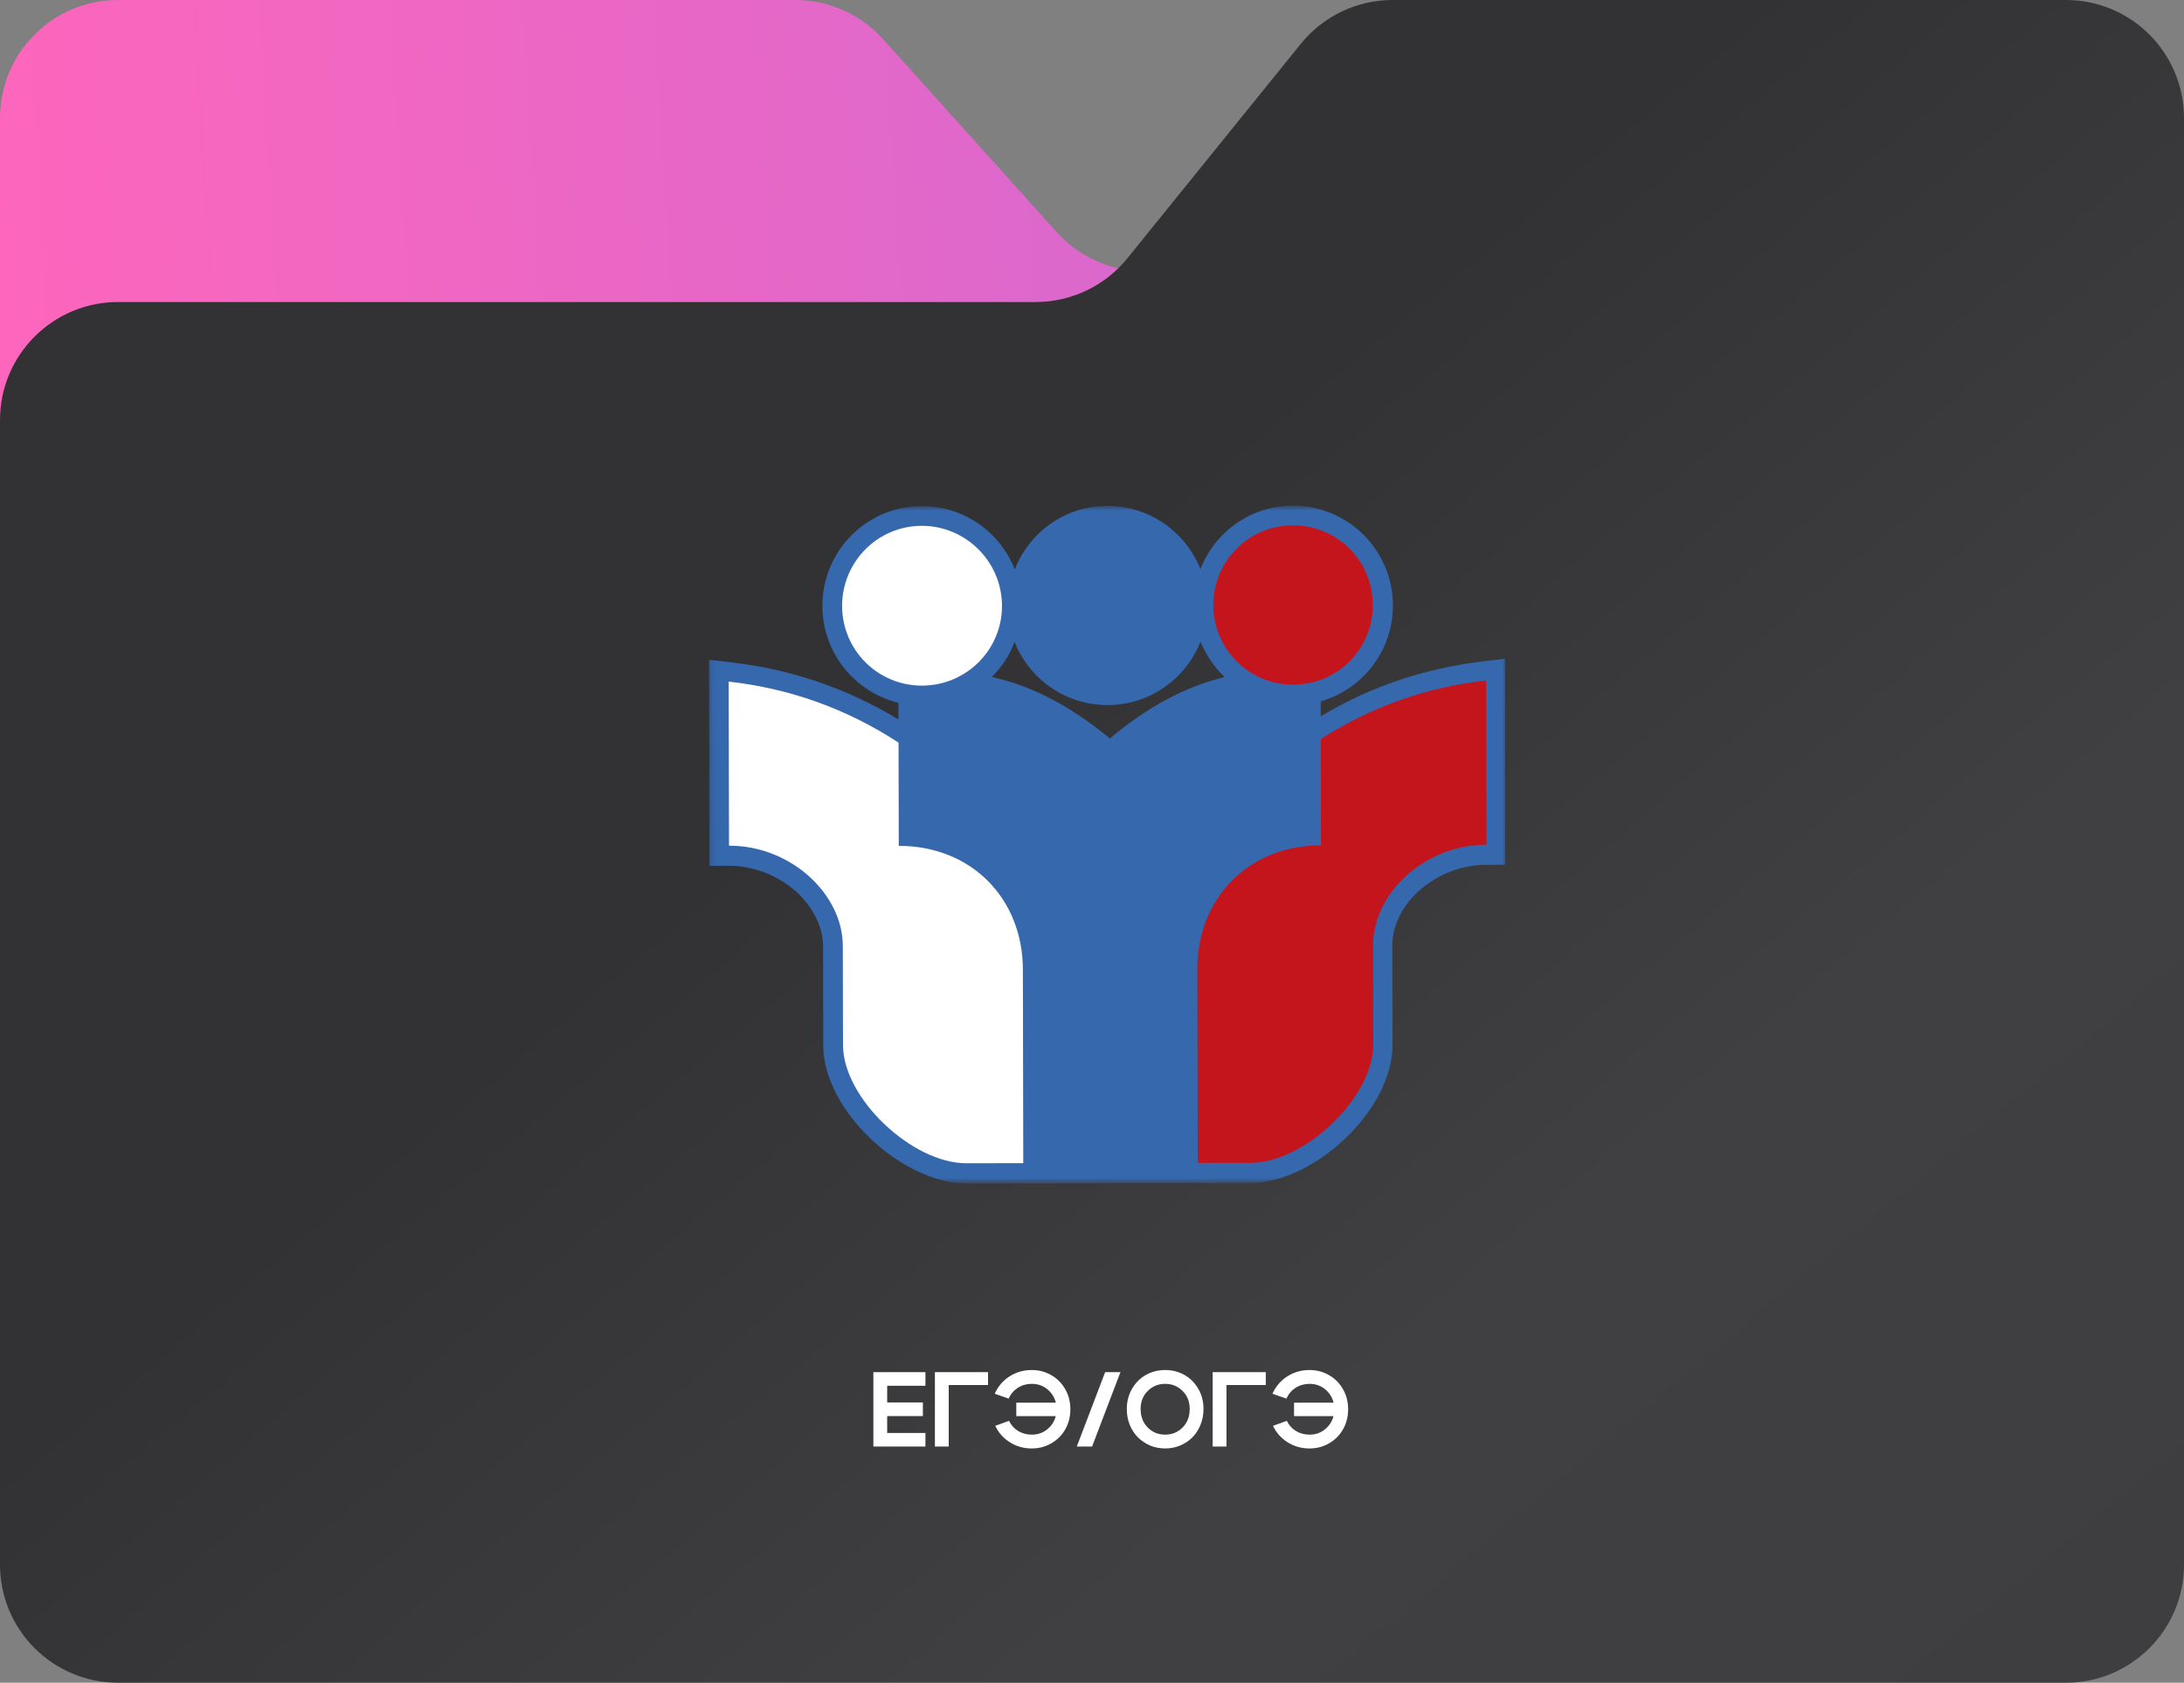
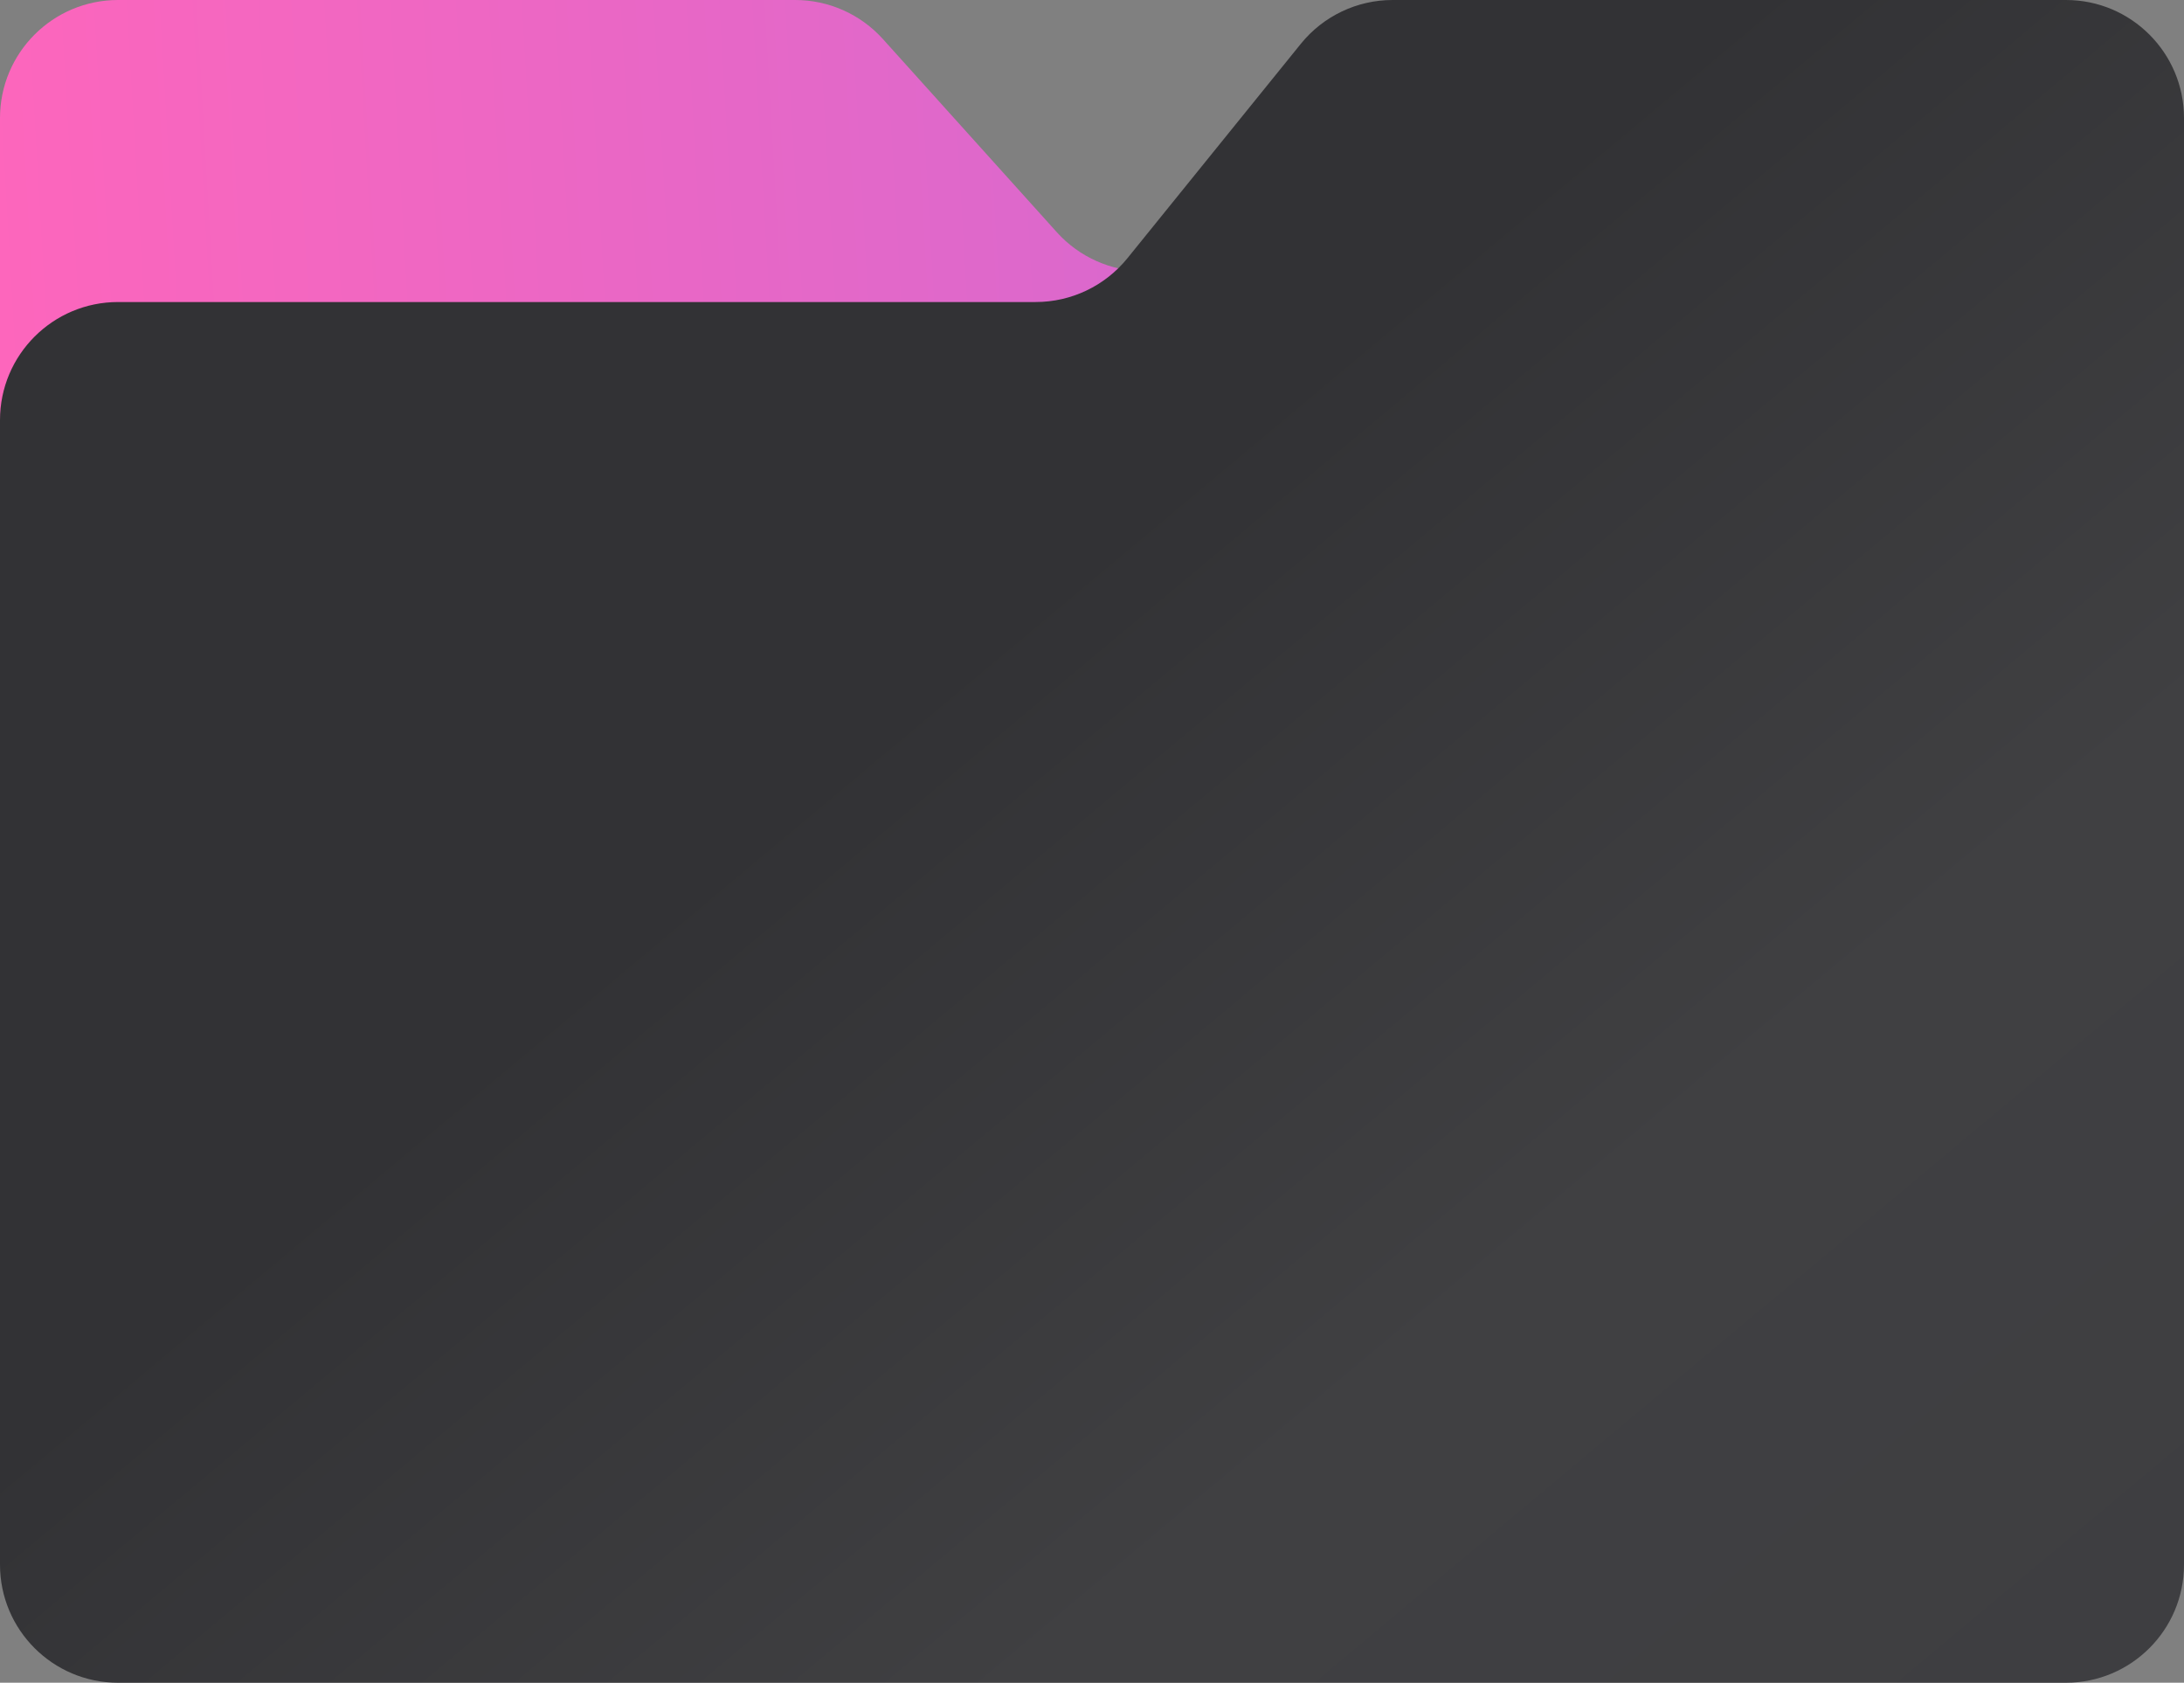
<svg xmlns="http://www.w3.org/2000/svg" width="370" height="285" viewBox="0 0 370 285" fill="none">
  <rect x="0" y="0" width="370" height="285" fill="#808080" stroke="none" />
  <path d="M370 65.949C370 54.903 361.046 45.949 350 45.949H193.903C188.236 45.949 182.835 43.544 179.042 39.333L149.577 6.616C145.784 2.404 140.383 0 134.715 0H20C8.954 0 7.15256e-06 8.954 7.15256e-06 20V236C7.15256e-06 247.046 8.954 256 20 256H350C361.046 256 370 247.046 370 236V65.949Z" fill="url(#paint0_linear_2003_1068)" />
  <path d="M0 71.154C0 60.108 8.954 51.154 20 51.154H175.454C181.492 51.154 187.206 48.426 191.004 43.733L220.378 7.421C224.175 2.727 229.89 0 235.927 0H350C361.046 0 370 8.954 370 20V265C370 276.046 361.046 285 350 285H20C8.954 285 0 276.046 0 265V71.154Z" fill="url(#paint1_linear_2003_1068)" />
  <g clip-path="url(#clip0_2003_1068)">
    <mask id="mask0_2003_1068" style="mask-type:luminance" maskUnits="userSpaceOnUse" x="120" y="85" width="136" height="116">
-       <path d="M254.975 85.588L120.048 85.768L120.275 200.412L255.202 200.233L254.975 85.588Z" fill="white" />
-     </mask>
+       </mask>
    <g mask="url(#mask0_2003_1068)">
      <path fill-rule="evenodd" clip-rule="evenodd" d="M219.028 85.636C228.324 85.623 235.964 93.159 235.982 102.52C235.998 110.211 230.854 116.748 223.742 118.789L223.747 121.329C232.233 116.238 241.45 113.179 251.325 112.005L255.027 111.564L255.095 146.465L251.756 146.47C247.615 146.475 243.553 148.077 240.435 150.839C237.826 153.164 235.871 156.505 235.879 160.133L235.912 176.966C235.935 187.996 222.669 200.349 211.776 200.363L202.844 200.375L199.503 200.379L188.102 200.395L176.701 200.41L173.36 200.414L163.702 200.427C152.881 200.442 139.495 188.124 139.473 177.095L139.44 160.261C139.433 156.706 137.465 153.371 134.846 150.979C131.718 148.226 127.648 146.636 123.509 146.641L120.168 146.646L120.099 111.744L123.804 112.175C133.973 113.322 143.492 116.574 152.217 121.86L152.212 119.03C144.801 117.226 139.341 110.557 139.326 102.648C139.307 93.288 146.844 85.732 156.14 85.719C163.329 85.71 169.438 90.128 171.92 96.437C174.376 90.121 180.467 85.687 187.584 85.678C194.701 85.668 200.882 90.086 203.364 96.395C205.82 90.079 211.912 85.645 219.028 85.636ZM168.034 114.655L168.325 114.727C175.009 116.242 181.551 119.716 188.025 125.077C194.405 119.699 200.861 116.28 207.467 114.675C205.72 113.009 204.337 110.979 203.388 108.658C200.931 114.902 194.84 119.408 187.651 119.418C180.534 119.427 174.353 115.01 171.871 108.7C171.077 110.951 169.701 112.984 168.034 114.655Z" fill="#3668AE" />
-       <path fill-rule="evenodd" clip-rule="evenodd" d="M123.45 115.442C133.692 116.589 143.357 119.987 152.228 125.78L152.263 143.267C164.536 143.25 173.268 152.164 173.292 164.209L173.357 197.006L163.698 197.019C154.548 197.031 142.835 186.017 142.817 177.02L142.783 160.186C142.766 151.479 134.035 143.218 123.505 143.232L123.45 115.442Z" fill="white" />
      <path fill-rule="evenodd" clip-rule="evenodd" d="M251.696 115.27C241.749 116.372 232.388 119.65 223.757 125.176L223.793 143.171C211.52 143.187 202.823 152.124 202.847 164.169L202.912 196.966L211.845 196.954C220.994 196.941 232.664 185.897 232.647 176.899L232.613 160.066C232.596 151.358 241.294 143.075 251.824 143.061L251.769 115.27L251.696 115.27Z" fill="#C3151B" />
      <path fill-rule="evenodd" clip-rule="evenodd" d="M156.146 89.058C163.625 89.048 169.738 95.135 169.752 102.609C169.767 110.082 163.679 116.113 156.199 116.123C148.719 116.133 142.68 110.118 142.665 102.645C142.65 95.171 148.666 89.068 156.146 89.058Z" fill="white" />
      <path fill-rule="evenodd" clip-rule="evenodd" d="M219.037 88.974C226.517 88.964 232.556 94.978 232.571 102.452C232.586 109.926 226.57 115.956 219.091 115.966C211.611 115.976 205.571 109.962 205.556 102.488C205.542 95.015 211.557 88.984 219.037 88.974Z" fill="#C3151B" />
    </g>
  </g>
-   <path d="M150.302 237.53H156.35V239.834H150.302V242.696H156.782V245H147.962V232.4H156.782V234.704H150.302V237.53ZM158.386 245V232.4H167.386V234.578H160.726V245H158.386ZM172.174 239.852V237.566H180.85V239.852H172.174ZM180.472 235.298C181.048 236.306 181.336 237.434 181.336 238.682C181.336 239.93 181.048 241.064 180.472 242.084C179.896 243.092 179.104 243.884 178.096 244.46C177.1 245.036 175.996 245.324 174.784 245.324C173.44 245.324 172.216 244.982 171.112 244.298C170.008 243.614 169.174 242.678 168.61 241.49L170.95 240.644C171.298 241.376 171.814 241.952 172.498 242.372C173.182 242.78 173.95 242.984 174.802 242.984C175.978 242.984 176.968 242.576 177.772 241.76C178.588 240.944 178.996 239.918 178.996 238.682C178.996 237.446 178.588 236.42 177.772 235.604C176.968 234.788 175.978 234.38 174.802 234.38C173.926 234.38 173.14 234.602 172.444 235.046C171.748 235.49 171.226 236.102 170.878 236.882L168.52 236.054C169.072 234.818 169.906 233.84 171.022 233.12C172.15 232.4 173.404 232.04 174.784 232.04C175.996 232.04 177.1 232.328 178.096 232.904C179.104 233.48 179.896 234.278 180.472 235.298ZM185.014 245H182.422L187.228 232.4H189.82L185.014 245ZM193.237 238.646C193.237 239.918 193.639 240.962 194.443 241.778C195.247 242.582 196.231 242.984 197.395 242.984C198.559 242.984 199.543 242.582 200.347 241.778C201.151 240.962 201.553 239.918 201.553 238.646C201.553 237.398 201.151 236.378 200.347 235.586C199.543 234.782 198.559 234.38 197.395 234.38C196.231 234.38 195.247 234.782 194.443 235.586C193.639 236.378 193.237 237.398 193.237 238.646ZM190.897 238.646C190.897 237.374 191.191 236.234 191.779 235.226C192.367 234.206 193.153 233.42 194.137 232.868C195.121 232.316 196.207 232.04 197.395 232.04C198.583 232.04 199.669 232.316 200.653 232.868C201.637 233.42 202.423 234.206 203.011 235.226C203.599 236.234 203.893 237.374 203.893 238.646C203.893 239.606 203.719 240.506 203.371 241.346C203.035 242.174 202.573 242.882 201.985 243.47C201.397 244.046 200.707 244.502 199.915 244.838C199.123 245.162 198.283 245.324 197.395 245.324C196.507 245.324 195.667 245.162 194.875 244.838C194.083 244.502 193.393 244.046 192.805 243.47C192.217 242.882 191.749 242.174 191.401 241.346C191.065 240.506 190.897 239.606 190.897 238.646ZM205.442 245V232.4H214.442V234.578H207.782V245H205.442ZM219.23 239.852V237.566H227.906V239.852H219.23ZM227.528 235.298C228.104 236.306 228.392 237.434 228.392 238.682C228.392 239.93 228.104 241.064 227.528 242.084C226.952 243.092 226.16 243.884 225.152 244.46C224.156 245.036 223.052 245.324 221.84 245.324C220.496 245.324 219.272 244.982 218.168 244.298C217.064 243.614 216.23 242.678 215.666 241.49L218.006 240.644C218.354 241.376 218.87 241.952 219.554 242.372C220.238 242.78 221.006 242.984 221.858 242.984C223.034 242.984 224.024 242.576 224.828 241.76C225.644 240.944 226.052 239.918 226.052 238.682C226.052 237.446 225.644 236.42 224.828 235.604C224.024 234.788 223.034 234.38 221.858 234.38C220.982 234.38 220.196 234.602 219.5 235.046C218.804 235.49 218.282 236.102 217.934 236.882L215.576 236.054C216.128 234.818 216.962 233.84 218.078 233.12C219.206 232.4 220.46 232.04 221.84 232.04C223.052 232.04 224.156 232.328 225.152 232.904C226.16 233.48 226.952 234.278 227.528 235.298Z" fill="white" />
  <defs>
    <linearGradient id="paint0_linear_2003_1068" x1="370" y1="0" x2="-13.518" y2="22.172" gradientUnits="userSpaceOnUse">
      <stop stop-color="#BA6ADC" />
      <stop offset="1" stop-color="#FF66BB" />
    </linearGradient>
    <linearGradient id="paint1_linear_2003_1068" x1="-4.859" y1="81.962" x2="249.541" y2="386.21" gradientUnits="userSpaceOnUse">
      <stop offset="0.326" stop-color="#323235" />
      <stop offset="0.681" stop-color="#404042" />
      <stop offset="1" stop-color="#3E3E41" />
    </linearGradient>
    <clipPath id="clip0_2003_1068">
-       <rect width="140" height="140" fill="white" transform="translate(115 73)" />
-     </clipPath>
+       </clipPath>
  </defs>
</svg>